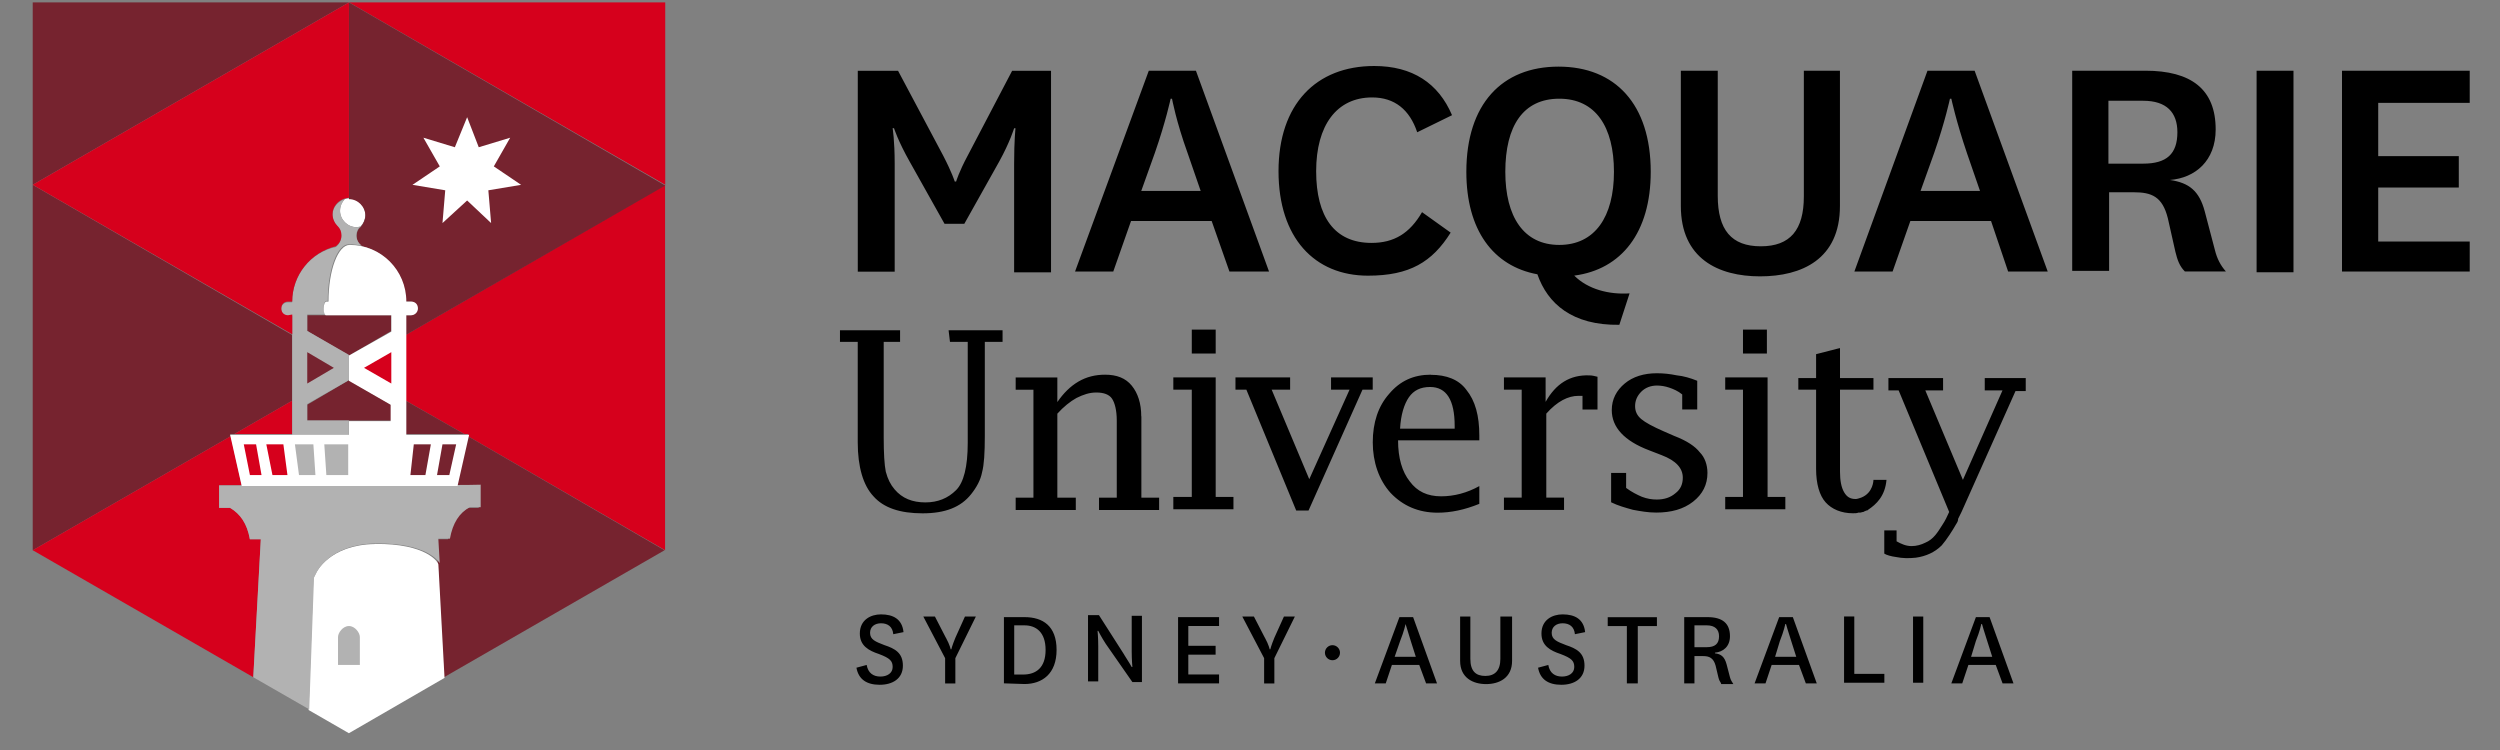
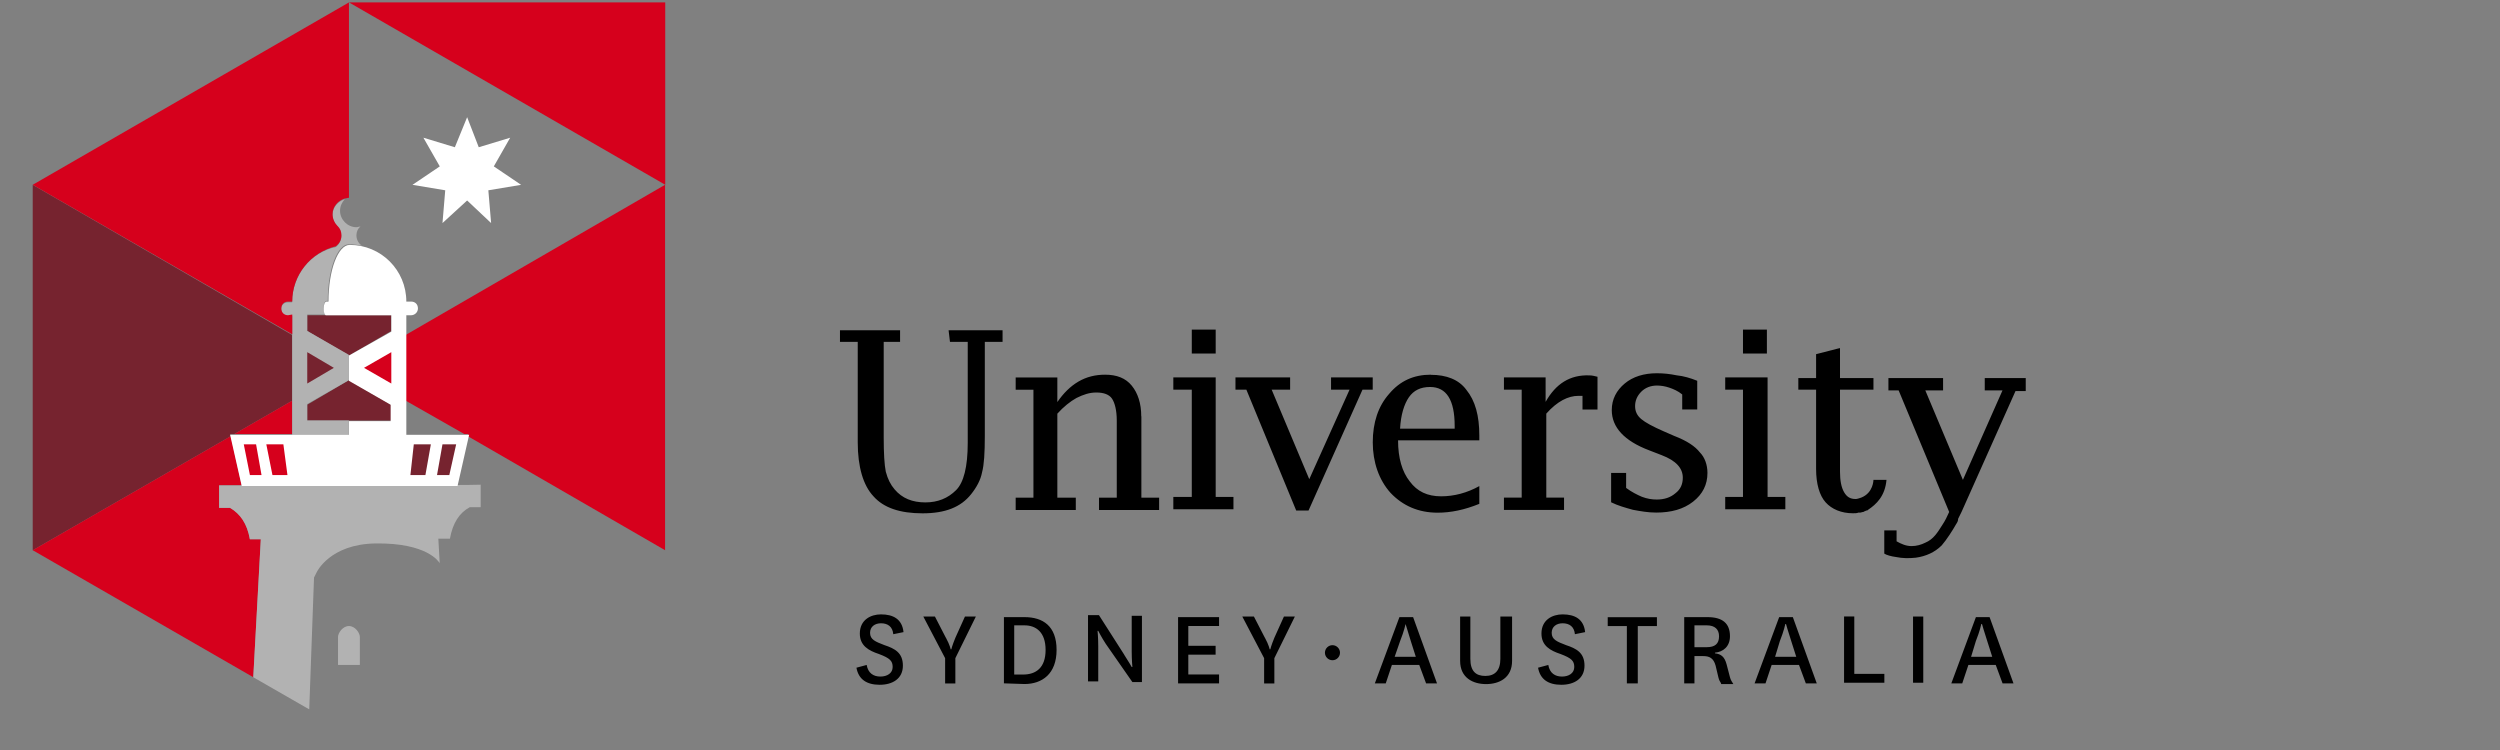
<svg xmlns="http://www.w3.org/2000/svg" width="160" height="48" viewBox="0 0 160 48" fill="none">
  <rect x="0" y="0" width="160" height="48" fill="#808080" stroke="none" />
-   <path d="M60.449 14.321L58.22 10.345C57.477 9.031 57.216 8.204 57.216 8.204H57.128C57.128 8.204 57.26 8.991 57.26 10.477V17.385H54.898V4.533H57.477L60.361 9.955C60.928 11.047 61.104 11.617 61.104 11.617H61.192C61.192 11.617 61.369 11.007 61.935 9.955L64.775 4.533H67.266V17.429H64.904V10.481C64.904 8.95 64.992 8.207 64.992 8.207H64.904C64.904 8.207 64.643 9.083 63.944 10.348L61.715 14.325H60.446L60.449 14.321ZM77.543 14.145H72.386L71.249 17.378H68.803L73.523 4.525H76.539L81.218 17.378H78.684L77.547 14.145H77.543ZM73.041 12.221H76.844L76.013 9.815C75.27 7.759 75.009 6.317 75.009 6.317H74.921C74.921 6.317 74.615 7.759 73.916 9.771L73.041 12.217V12.221ZM92.842 14.888C91.661 16.767 90.219 17.643 87.552 17.643C84.142 17.643 81.825 15.237 81.825 10.955C81.825 6.674 84.231 4.224 87.946 4.224C90.392 4.224 92.055 5.316 92.93 7.372L90.701 8.465C90.219 7.023 89.259 6.236 87.817 6.236C85.544 6.236 84.234 8.027 84.234 10.955C84.234 13.883 85.415 15.546 87.777 15.546C89.219 15.546 90.223 14.935 91.01 13.578L92.846 14.891L92.842 14.888ZM103.638 20.788C100.622 20.832 99.048 19.434 98.393 17.555C95.553 17.029 93.846 14.715 93.846 10.996C93.846 6.67 96.12 4.264 99.747 4.264C103.374 4.264 105.647 6.67 105.647 10.996C105.647 14.888 103.767 17.245 100.751 17.639C101.626 18.515 102.98 18.864 104.293 18.776L103.638 20.788ZM96.34 10.996C96.34 13.88 97.521 15.675 99.794 15.675C102.068 15.675 103.293 13.883 103.293 10.996C103.293 8.108 102.112 6.317 99.794 6.317C97.477 6.317 96.34 8.064 96.34 10.996ZM117.756 4.529V13.184C117.756 16.594 115.31 17.687 112.643 17.687C109.976 17.687 107.574 16.55 107.574 13.184V4.529H109.936V12.53C109.936 14.715 110.812 15.763 112.691 15.763C114.571 15.763 115.446 14.715 115.446 12.574V4.529H117.764H117.756ZM127.42 14.145H122.263L121.126 17.378H118.68L123.359 4.525H126.375L131.054 17.378H128.52L127.427 14.145H127.42ZM122.917 12.221H126.721L125.89 9.815C125.191 7.759 124.885 6.317 124.885 6.317H124.797C124.797 6.317 124.492 7.759 123.793 9.771L122.917 12.217V12.221ZM139.835 17.378C139.485 17.029 139.353 16.635 139.224 16.109L138.742 13.968C138.393 12.57 137.694 12.305 136.557 12.305H134.983V17.334H132.621V4.525H137.3C140.228 4.525 141.803 5.706 141.803 8.285C141.803 10.297 140.49 11.389 138.875 11.518C140.1 11.695 140.754 12.217 141.104 13.53L141.759 16.021C141.891 16.547 142.108 16.981 142.458 17.374H139.835V17.378ZM134.939 10.473H137.168C138.654 10.473 139.353 9.863 139.353 8.461C139.353 7.192 138.654 6.449 137.168 6.449H134.939V10.47V10.473ZM146.783 4.529V17.426H144.422V4.529H146.783ZM158.062 17.378H149.888V4.525H158.062V6.582H152.206V9.992H157.363V12.004H152.206V15.458H158.062V17.382V17.378Z" fill="black" />
  <path d="M25.957 25.639L29.716 27.78H29.977L29.933 27.912L42.565 35.214V11.826L25.953 21.442V25.639H25.957Z" fill="#D6001C" />
  <path d="M14.991 27.784L18.706 25.643V21.446L2.094 11.83V35.218L14.77 27.916L14.726 27.784H14.987H14.991Z" fill="#76232F" />
  <path d="M22.336 0.154L42.575 11.826V0.154H22.336Z" fill="#D6001C" />
-   <path d="M2.094 0.154V11.826L22.333 0.154H2.094ZM30.639 31.061V32.503H29.94C29.285 32.897 28.847 33.507 28.671 34.515H27.928L28.016 36.09L28.41 43.347L42.528 35.218L29.94 27.916L29.241 31.065H30.639V31.061ZM29.719 27.783L25.96 25.643V27.783H29.719Z" fill="#76232F" />
  <path d="M15.469 31.061L14.77 27.913L2.094 35.214L16.212 43.344L16.694 34.515H15.995C15.818 33.511 15.384 32.853 14.726 32.503H14.027V31.061H15.469ZM18.706 25.639L14.991 27.78H18.706V25.639Z" fill="#D6001C" />
-   <path d="M22.811 14.537C22.899 14.537 22.987 14.537 23.072 14.493C23.248 14.316 23.377 14.055 23.377 13.75C23.377 13.184 22.895 12.702 22.329 12.702C22.24 12.702 22.152 12.702 22.067 12.746C21.891 12.922 21.762 13.184 21.762 13.489C21.762 14.055 22.244 14.537 22.811 14.537ZM23.991 34.82C21.063 34.865 20.232 36.656 20.232 36.656L20.055 37.005L19.75 45.44L22.329 46.926L28.45 43.384L28.056 36.126C28.056 35.994 27.313 34.773 23.991 34.813V34.82Z" fill="white" />
  <path d="M14.023 31.061V32.503H14.722C15.377 32.897 15.815 33.507 15.991 34.515H16.69L16.209 43.343L19.791 45.4L20.097 36.965L20.273 36.615C20.273 36.615 21.105 34.824 24.033 34.78C27.354 34.736 28.097 35.961 28.142 36.049L28.053 34.475H28.796C28.973 33.47 29.407 32.812 30.065 32.462H30.764V31.02C30.632 31.065 14.023 31.065 14.023 31.065V31.061Z" fill="#B2B2B2" />
  <path d="M23.031 40.765C23.031 40.504 22.725 40.066 22.332 40.066C21.938 40.066 21.633 40.504 21.633 40.765V42.556H23.031V40.765Z" fill="#B2B2B2" />
  <path d="M19.664 20.176V21.18L22.331 22.755L25.042 21.18V20.176H19.664ZM22.331 24.329L19.664 25.904V26.908H25.042V25.904L22.331 24.329Z" fill="#76232F" />
-   <path d="M25.963 19.301H26.268C26.485 19.301 26.706 19.477 26.706 19.738C26.706 19.955 26.529 20.176 26.268 20.176H25.963V21.445L42.575 11.874L22.336 0.158V12.745C22.902 12.745 23.384 13.227 23.384 13.794C23.384 14.055 23.252 14.32 23.079 14.537C22.902 14.669 22.818 14.886 22.818 15.103C22.818 15.365 22.95 15.629 23.167 15.758C24.786 16.152 25.967 17.594 25.967 19.301H25.963Z" fill="#76232F" />
  <path d="M22.33 26.908H19.663V25.86L22.33 24.329V22.711L19.663 21.181V20.132H20.843C20.755 20.088 20.711 19.915 20.711 19.695C20.711 19.433 20.799 19.257 20.888 19.257H20.976C20.976 17.245 21.587 15.63 22.33 15.63C22.591 15.63 22.896 15.674 23.161 15.718C22.944 15.586 22.811 15.325 22.811 15.063C22.811 14.846 22.9 14.626 23.073 14.497C22.984 14.497 22.896 14.541 22.811 14.541C22.245 14.541 21.763 14.059 21.763 13.493C21.763 13.187 21.895 12.926 22.068 12.749C21.631 12.882 21.281 13.275 21.281 13.754C21.281 14.015 21.414 14.28 21.587 14.497C21.763 14.629 21.848 14.846 21.848 15.107C21.848 15.369 21.715 15.633 21.498 15.806C19.88 16.156 18.699 17.598 18.699 19.349H18.438C18.177 19.349 18 19.525 18 19.787C18 20.003 18.177 20.224 18.438 20.224H18.699V27.831H22.326V26.912L22.33 26.908Z" fill="#B2B2B2" />
  <path d="M22.334 22.755V24.373L25.001 25.904V26.952H22.334V27.828H14.727L15.47 31.105H29.282L30.025 27.828H26.005V20.176H26.31C26.527 20.176 26.748 20 26.748 19.739C26.748 19.477 26.571 19.301 26.31 19.301H26.005C26.005 17.289 24.386 15.674 22.378 15.674C21.635 15.674 21.024 17.292 21.024 19.301H20.892C20.803 19.301 20.715 19.477 20.715 19.739C20.715 19.956 20.759 20.132 20.848 20.176H25.045V21.225L22.334 22.755Z" fill="white" />
  <path d="M19.664 22.538L21.367 23.542L19.664 24.546V22.534V22.538Z" fill="#76232F" />
  <path d="M25.044 22.538L23.297 23.542L25.044 24.546V22.534V22.538Z" fill="#D6001C" />
  <path d="M29.893 12.834L28.319 14.276L28.495 12.179L26.398 11.83L28.146 10.649L27.097 8.813L29.11 9.424L29.897 7.5L30.64 9.424L32.652 8.813L31.604 10.649L33.351 11.83L31.254 12.179L31.431 14.276L29.9 12.834H29.893Z" fill="white" />
  <path d="M18.441 20.176C18.18 20.176 18.003 20 18.003 19.739C18.003 19.477 18.18 19.301 18.441 19.301H18.702C18.702 17.598 19.883 16.152 21.502 15.758C21.718 15.582 21.851 15.365 21.851 15.059C21.851 14.798 21.763 14.622 21.59 14.449C21.413 14.272 21.284 14.011 21.284 13.706C21.284 13.224 21.634 12.83 22.072 12.702C22.16 12.702 22.248 12.658 22.333 12.658V0.154L2.094 11.826L18.706 21.398V20.128L18.445 20.173L18.441 20.176Z" fill="#D6001C" />
-   <path d="M19.14 30.406H20.188L20.056 28.438H18.875L19.136 30.406H19.14ZM20.887 30.406H22.285V28.438H20.755L20.887 30.406Z" fill="#B2B2B2" />
  <path d="M17.437 30.406H18.397L18.136 28.438H17.044L17.437 30.406ZM15.995 30.406H16.738L16.389 28.438H15.602L15.995 30.406Z" fill="#D6001C" />
  <path d="M26.266 30.406H27.226L27.575 28.438H26.483L26.266 30.406ZM27.969 30.406H28.756L29.194 28.438H28.318L27.969 30.406Z" fill="#76232F" />
  <path d="M60.798 21.88H61.935V28.35C61.935 29.88 61.674 30.885 61.192 31.366C60.666 31.893 60.011 32.154 59.224 32.154C58.393 32.154 57.738 31.893 57.256 31.322C56.995 31.017 56.818 30.668 56.69 30.186C56.601 29.748 56.557 29.005 56.557 28.001V21.88H57.605V21.137H53.758V21.88H54.895V28.306C54.895 29.88 55.244 31.061 55.899 31.76C56.553 32.503 57.602 32.853 59.047 32.853C60.493 32.853 61.494 32.459 62.152 31.628C62.502 31.19 62.763 30.708 62.851 30.23C62.983 29.748 63.028 28.961 63.028 27.912V21.88H64.164V21.137H60.71L60.798 21.88ZM73.04 26.647C73.04 25.816 72.823 25.161 72.43 24.679C72.036 24.197 71.47 23.98 70.727 23.98C70.116 23.98 69.546 24.113 69.024 24.418C68.501 24.723 68.064 25.161 67.67 25.731V24.157H65.003V24.944H66.14V31.852H65.003V32.639H68.851V31.852H67.67V26.474C68.064 26.036 68.501 25.687 68.895 25.47C69.332 25.253 69.726 25.12 70.164 25.12C70.646 25.12 70.995 25.253 71.168 25.514C71.345 25.775 71.473 26.257 71.473 26.912V31.852H70.337V32.639H74.184V31.852H73.048V26.651L73.04 26.647ZM77.804 24.153H75.093V24.94H76.274V31.804H75.093V32.592H78.941V31.804H77.804V24.153ZM76.274 21.096H77.804V22.626H76.274V21.096ZM85.191 24.94H86.371L83.793 30.668L81.387 24.94H82.568V24.153H79.07V24.94H79.768L82.958 32.676H83.745L87.199 24.94H87.854V24.153H85.187V24.94H85.191ZM91.573 23.98C90.48 23.98 89.605 24.374 88.906 25.205C88.207 25.992 87.857 27.041 87.857 28.31C87.857 29.579 88.251 30.715 88.994 31.543C89.781 32.374 90.785 32.812 92.01 32.812C92.842 32.812 93.714 32.636 94.677 32.246V31.109C93.89 31.547 93.059 31.764 92.231 31.764C91.356 31.764 90.701 31.459 90.219 30.804C89.737 30.193 89.476 29.318 89.476 28.181H94.677V27.876C94.677 26.607 94.416 25.646 93.846 24.948C93.364 24.293 92.577 23.988 91.573 23.988V23.98ZM93.103 27.434H89.605C89.649 26.559 89.866 25.86 90.171 25.422C90.477 24.984 90.914 24.767 91.525 24.767C92.573 24.767 93.099 25.599 93.099 27.258V27.434H93.103ZM98.919 25.727V24.153H96.252V24.94H97.388V31.848H96.252V32.636H100.099V31.848H98.963V26.471C99.662 25.683 100.361 25.334 101.019 25.334H101.28V26.209H102.24V24.113C102.064 24.068 101.891 24.024 101.714 24.024C100.489 23.98 99.573 24.55 98.915 25.727H98.919ZM107.181 27.912L106.482 27.607C105.783 27.302 105.301 27.041 105.04 26.82C104.778 26.599 104.646 26.338 104.646 25.989C104.646 25.639 104.778 25.334 105.04 25.069C105.301 24.808 105.65 24.675 106.044 24.675C106.305 24.675 106.57 24.72 106.831 24.808C107.092 24.896 107.398 25.025 107.662 25.245V26.206H108.623V24.37C108.185 24.194 107.747 24.065 107.309 24.021C106.872 23.932 106.478 23.888 106.04 23.888C105.209 23.888 104.51 24.105 103.984 24.543C103.458 24.981 103.153 25.547 103.153 26.246C103.153 27.339 103.94 28.214 105.558 28.825L106.346 29.13C107.265 29.48 107.699 29.961 107.699 30.572C107.699 30.966 107.567 31.315 107.217 31.576C106.912 31.837 106.518 31.97 106.037 31.97C105.731 31.97 105.426 31.926 105.076 31.793C104.771 31.661 104.422 31.488 104.072 31.227V30.267H103.112V32.146C103.55 32.363 104.032 32.496 104.51 32.628C104.992 32.717 105.47 32.805 105.996 32.805C106.956 32.805 107.743 32.588 108.358 32.106C108.972 31.624 109.277 31.013 109.277 30.27C109.277 29.744 109.101 29.266 108.795 28.957C108.49 28.564 107.964 28.214 107.177 27.909L107.181 27.912ZM111.551 21.096H113.081V22.626H111.551V21.096ZM113.125 24.153H110.414V24.94H111.551V31.804H110.414V32.592H114.262V31.804H113.125V24.153ZM120.732 30.712H119.901C119.901 30.712 119.901 31.543 119.114 31.848C118.981 31.893 118.852 31.937 118.764 31.937C118.415 31.937 118.198 31.804 118.021 31.499C117.844 31.194 117.76 30.756 117.76 30.186V24.94H119.901V24.197H117.76V22.273L116.23 22.667V24.197H115.093V24.94H116.23V30.009C116.23 30.969 116.447 31.712 116.84 32.15C117.234 32.588 117.844 32.849 118.588 32.849C118.72 32.849 118.849 32.849 118.937 32.805H119.069C119.114 32.805 119.202 32.761 119.246 32.761C119.29 32.761 119.29 32.761 119.334 32.717C119.378 32.717 119.423 32.672 119.467 32.672C119.511 32.672 119.511 32.672 119.555 32.628C120.081 32.279 120.647 31.753 120.736 30.704L120.732 30.712Z" fill="black" />
  <path d="M127.024 24.197V24.985H128.16L125.626 30.712L123.22 24.985H124.357V24.197H120.859V24.985H121.513L124.747 32.764C124.614 33.07 124.486 33.331 124.309 33.596C124.004 34.078 123.743 34.515 123.217 34.733C122.955 34.865 122.65 34.95 122.341 34.95C121.992 34.95 121.686 34.817 121.381 34.644V33.945H120.594V35.431C120.726 35.52 121.031 35.608 121.337 35.648C121.775 35.737 122.168 35.737 122.606 35.693C123.261 35.604 123.831 35.343 124.269 34.905C124.574 34.556 124.967 33.945 125.188 33.552C125.276 33.419 125.321 33.335 125.321 33.202L125.538 32.764L128.992 25.029H129.647V24.197H127.024Z" fill="black" />
  <path d="M55.467 42.557C55.556 43.083 55.905 43.3 56.343 43.3C56.781 43.3 57.13 43.083 57.13 42.689C57.13 42.296 56.953 42.123 56.255 41.858C55.6 41.641 55.029 41.332 55.029 40.545C55.029 39.669 55.728 39.32 56.383 39.32C57.17 39.32 57.737 39.625 57.825 40.456L57.17 40.589C57.126 40.107 56.821 39.89 56.383 39.89C55.99 39.89 55.684 40.107 55.684 40.501C55.684 40.938 56.034 41.067 56.604 41.288C57.259 41.505 57.785 41.77 57.785 42.601C57.785 43.432 57.13 43.826 56.299 43.826C55.467 43.826 54.945 43.477 54.812 42.733L55.467 42.557ZM60.536 40.81C60.797 41.291 60.842 41.553 60.842 41.553H60.886C60.886 41.553 60.93 41.336 61.147 40.81L61.758 39.456H62.456L61.143 42.123V43.741H60.488V42.123L59.091 39.456H59.834L60.532 40.81H60.536ZM64.251 43.738V39.496H65.565C66.746 39.496 67.621 40.063 67.621 41.593C67.621 43.123 66.701 43.778 65.565 43.778L64.251 43.734V43.738ZM65.476 43.171C66.308 43.171 66.918 42.733 66.918 41.597C66.918 40.46 66.308 40.022 65.565 40.022H64.91V43.171H65.476ZM71.947 41.902C72.208 42.296 72.429 42.689 72.429 42.689H72.473C72.473 42.689 72.429 42.252 72.429 41.685V39.412H73.084V43.653H72.473L70.77 41.207C70.509 40.813 70.288 40.376 70.288 40.376H70.244C70.244 40.376 70.288 40.813 70.288 41.38V43.609H69.633V39.368H70.332L71.951 41.902H71.947ZM78.02 43.738H75.397V39.496H78.02V40.063H76.052V41.332H77.799V41.898H76.052V43.167H78.02V43.734V43.738ZM80.952 40.81C81.213 41.291 81.257 41.553 81.257 41.553H81.301C81.301 41.553 81.346 41.336 81.562 40.81L82.173 39.456H82.872L81.559 42.123V43.741H80.904V42.123L79.506 39.456H80.249L80.948 40.81H80.952ZM85.278 41.291C85.539 41.291 85.76 41.508 85.76 41.773C85.76 42.038 85.543 42.255 85.278 42.255C85.013 42.255 84.796 42.038 84.796 41.773C84.796 41.508 85.013 41.291 85.278 41.291ZM90.829 42.557H89.081L88.688 43.738H87.989L89.563 39.496H90.439L91.969 43.738H91.27L90.832 42.557H90.829ZM89.258 42.035H90.612L90.306 41.075C90.089 40.376 89.957 39.938 89.957 39.938C89.957 39.938 89.868 40.376 89.607 41.03L89.258 42.035ZM96.773 39.456V42.296C96.773 43.388 95.942 43.782 95.11 43.782C94.279 43.782 93.448 43.388 93.448 42.296V39.456H94.103V42.167C94.103 42.954 94.452 43.26 95.062 43.26C95.673 43.26 96.023 42.91 96.023 42.167V39.456H96.766H96.773ZM99.091 42.557C99.179 43.083 99.528 43.3 99.966 43.3C100.404 43.3 100.753 43.083 100.753 42.689C100.753 42.296 100.577 42.123 99.878 41.858C99.223 41.641 98.653 41.332 98.653 40.545C98.653 39.669 99.352 39.32 100.006 39.32C100.794 39.32 101.36 39.625 101.448 40.456L100.794 40.589C100.75 40.107 100.444 39.89 100.006 39.89C99.613 39.89 99.308 40.107 99.308 40.501C99.308 40.938 99.657 41.067 100.227 41.288C100.882 41.505 101.408 41.77 101.408 42.601C101.408 43.432 100.753 43.826 99.922 43.826C99.091 43.826 98.568 43.477 98.436 42.733L99.091 42.557ZM104.119 43.738V40.067H102.894V39.5H106.043V40.067H104.818V43.738H104.119ZM110.152 43.738C110.063 43.605 110.019 43.521 109.975 43.344L109.799 42.601C109.666 42.119 109.405 41.99 109.011 41.99H108.445V43.738H107.79V39.496H109.276C110.236 39.496 110.718 39.89 110.718 40.721C110.718 41.376 110.28 41.726 109.758 41.77V41.814C110.152 41.858 110.369 42.031 110.501 42.513L110.718 43.344C110.762 43.521 110.851 43.649 110.935 43.782H110.148V43.738H110.152ZM108.445 41.42H109.232C109.758 41.42 110.019 41.203 110.019 40.721C110.019 40.284 109.758 40.022 109.232 40.022H108.445V41.42ZM115.132 42.557H113.385L112.992 43.738H112.293L113.867 39.496H114.742L116.273 43.738H115.574L115.136 42.557H115.132ZM113.606 42.035H114.96L114.654 41.075C114.437 40.42 114.305 39.938 114.305 39.938H114.261C114.261 39.938 114.172 40.376 113.911 41.03L113.606 42.035ZM118.675 39.456V43.127H120.599V43.694H118.02V39.452H118.675V39.456ZM123.089 39.456V43.697H122.434V39.456H123.089ZM127.724 42.557H125.977L125.583 43.738H124.884L126.458 39.496H127.334L128.864 43.738H128.165L127.728 42.557H127.724ZM126.149 42.035H127.503L127.198 41.075C126.981 40.42 126.848 39.938 126.848 39.938H126.804C126.804 39.938 126.716 40.376 126.455 41.03L126.149 42.035Z" fill="black" />
</svg>